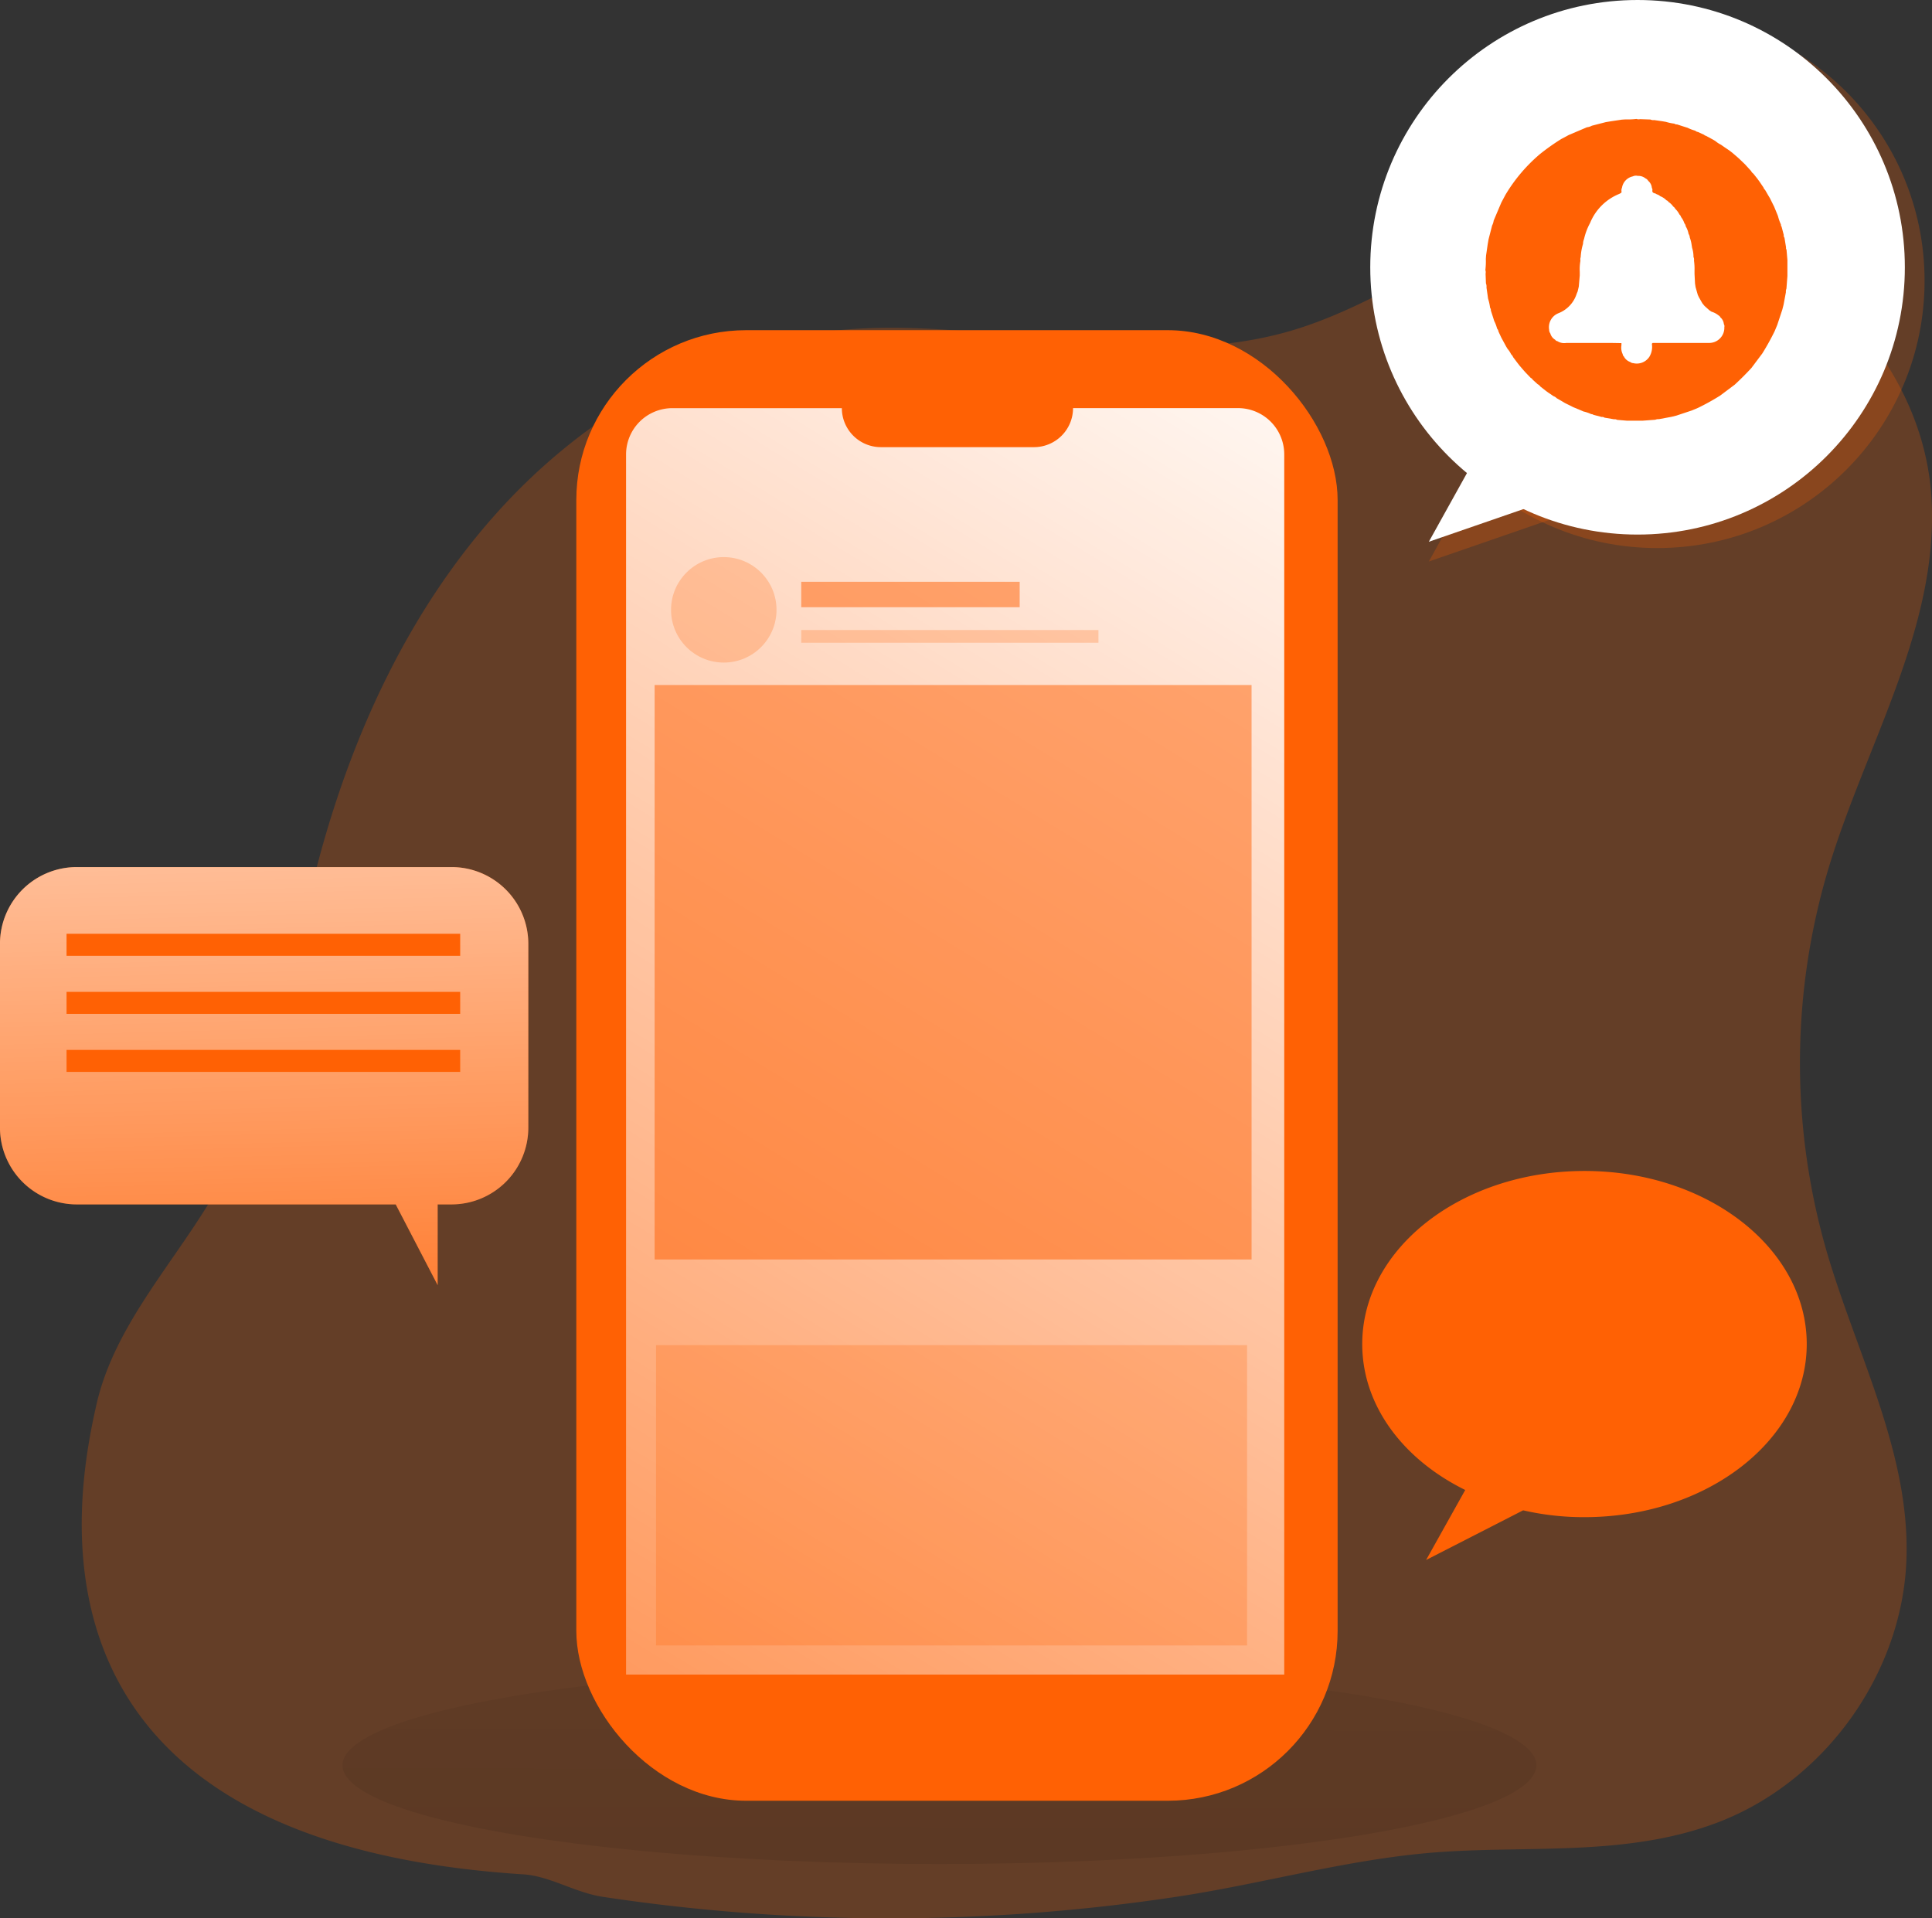
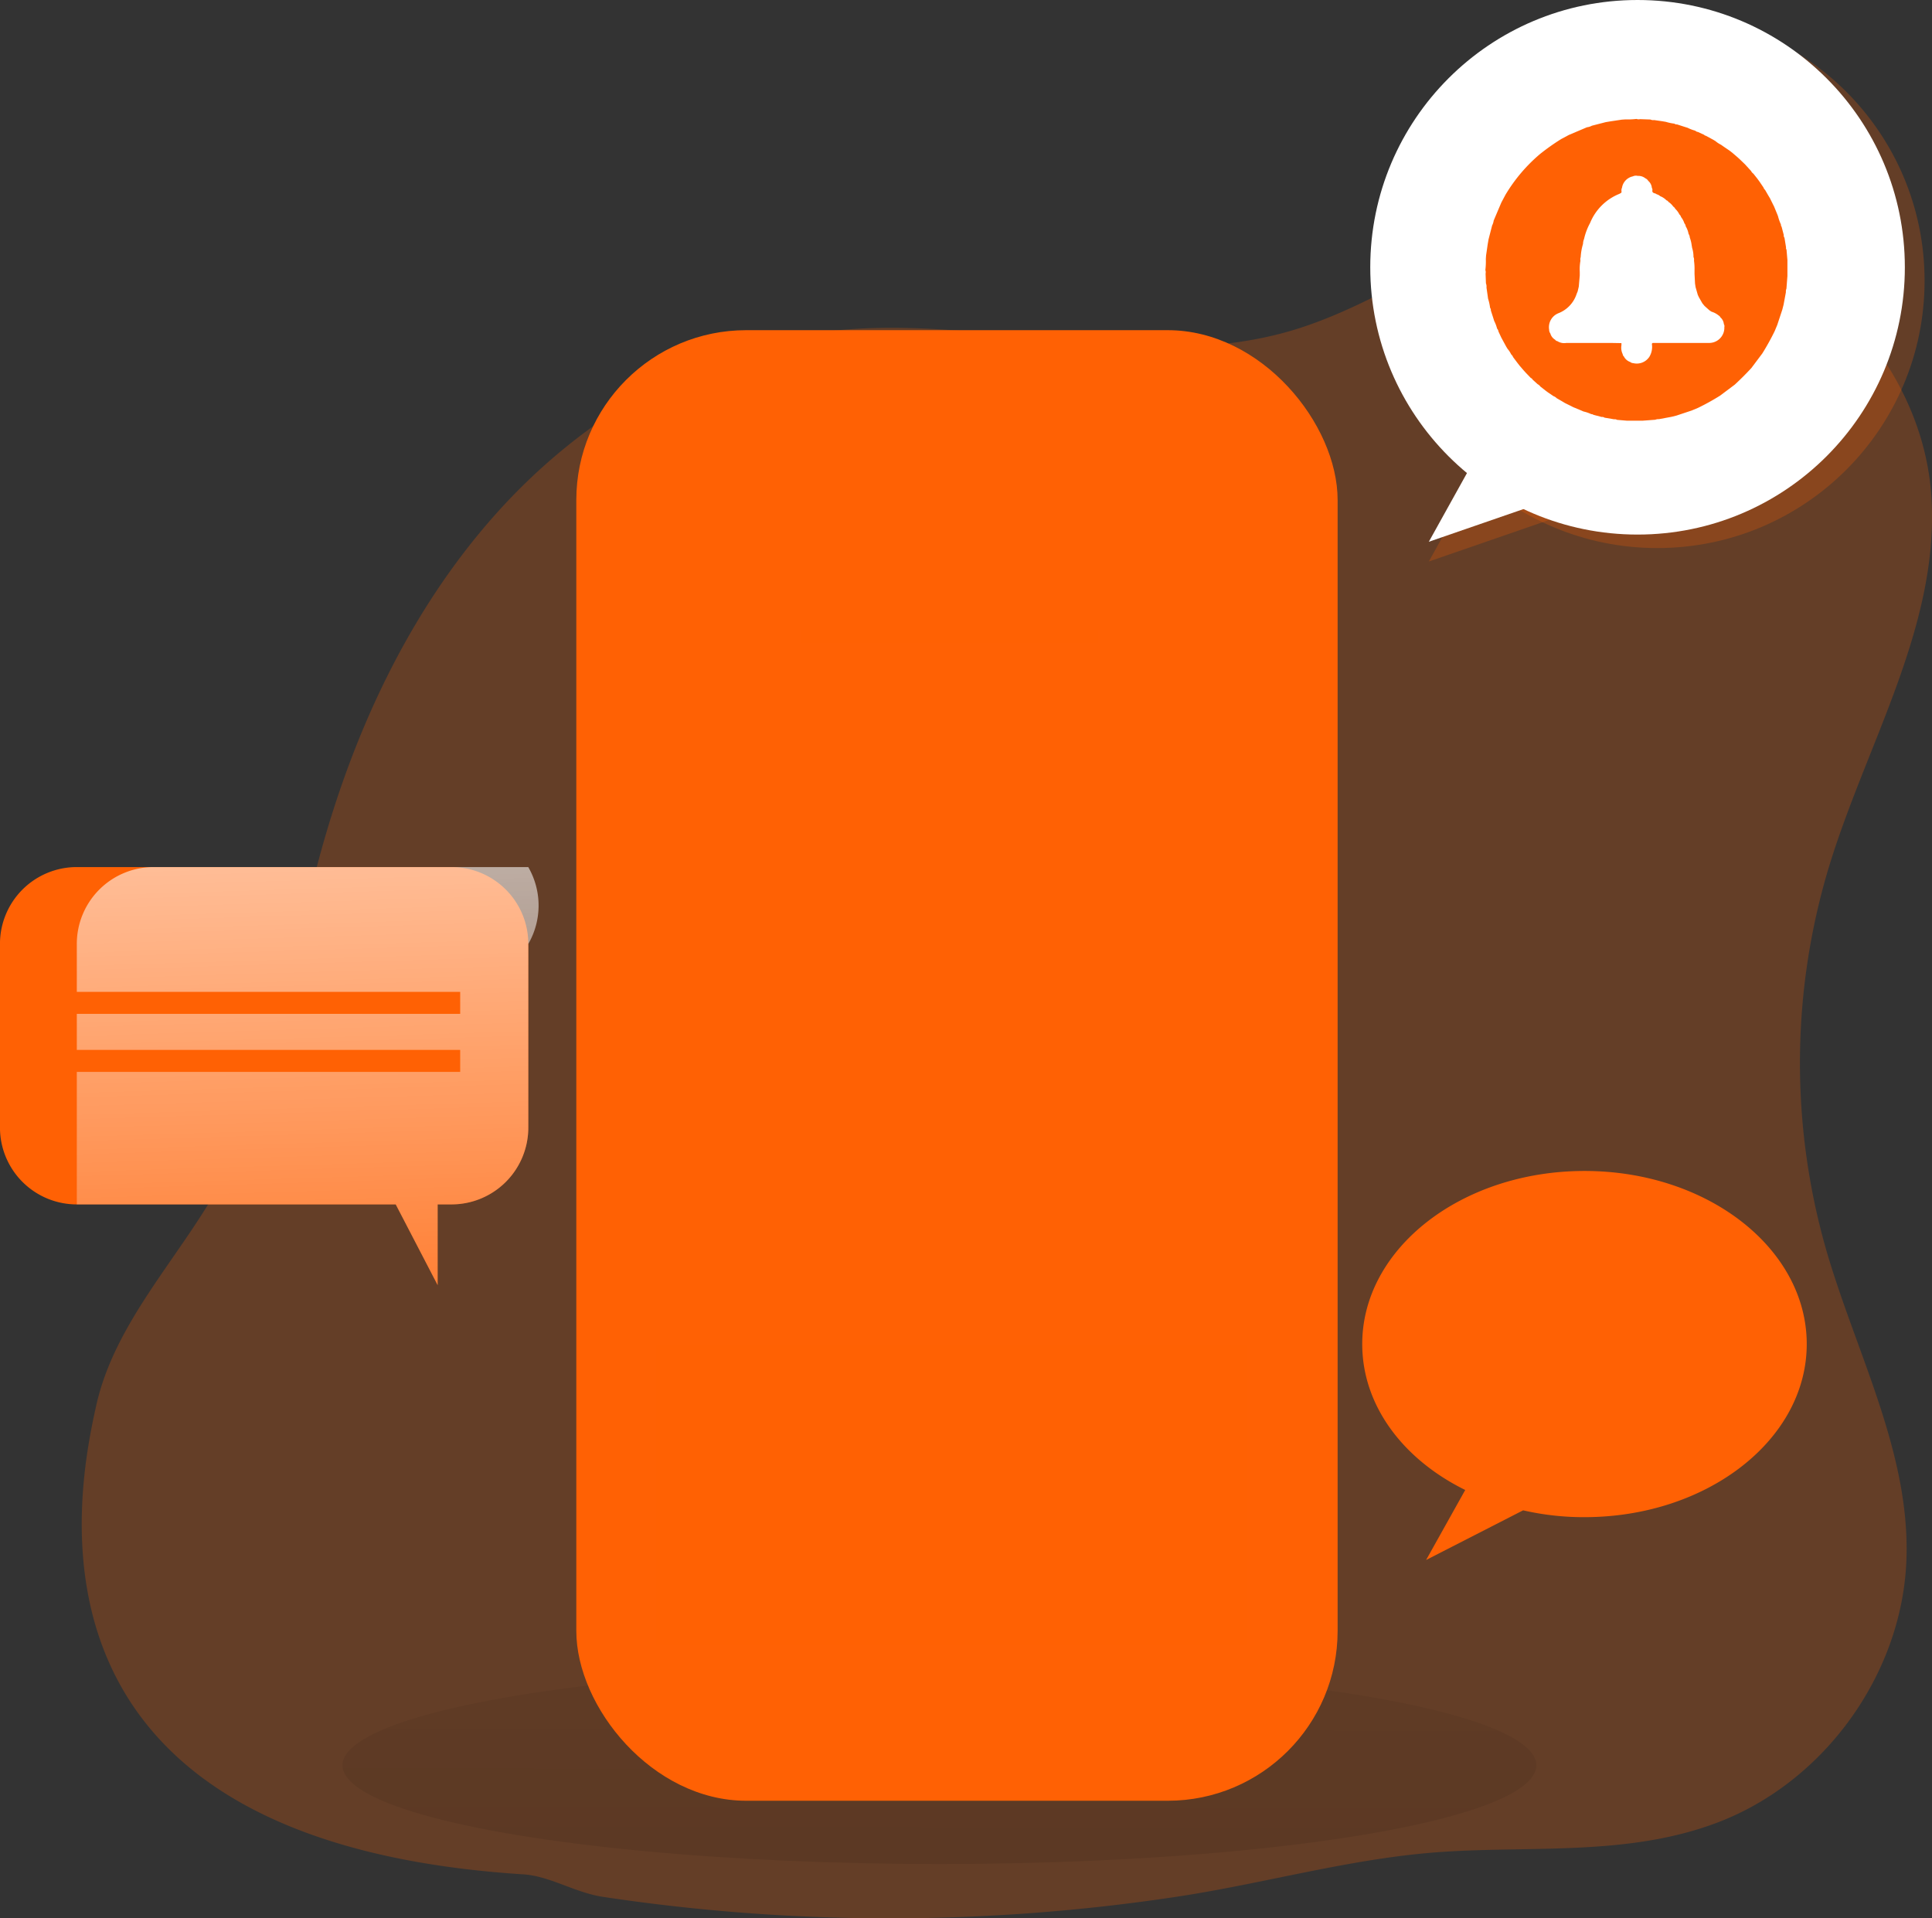
<svg xmlns="http://www.w3.org/2000/svg" xmlns:xlink="http://www.w3.org/1999/xlink" width="353.8" height="351.314" viewBox="0 0 353.8 351.314">
  <rect x="0" y="0" width="353.8" height="351.314" fill="#333333" stroke="none" />
  <defs>
    <linearGradient id="linear-gradient" x1="7.091" y1="1.326" x2="6.998" y2="-1.481" gradientUnits="objectBoundingBox">
      <stop offset="0" stop-color="#fff" stop-opacity="0" />
      <stop offset="0.95" stop-color="#fff" />
    </linearGradient>
    <linearGradient id="linear-gradient-2" x1="0.512" y1="-1.108" x2="0.309" y2="25.351" gradientUnits="objectBoundingBox">
      <stop offset="0" stop-color="#010101" stop-opacity="0" />
      <stop offset="0.95" stop-color="#010101" />
    </linearGradient>
    <linearGradient id="linear-gradient-3" x1="0.074" y1="1.855" x2="0.766" y2="-0.319" xlink:href="#linear-gradient" />
  </defs>
  <g id="Group_2978" data-name="Group 2978" transform="translate(-11570.055 5571.94)">
    <g id="social_media" transform="translate(11570.055 -5533.369)">
      <path id="Path_1147" data-name="Path 1147" d="M108.691,307.975c4.908.317,9.425,3.346,14.6,4.124a351.933,351.933,0,0,0,104.9,0c16.355-2.457,32.279-7.134,48.751-8.235,16.9-1.138,34.412.8,50.694-5.479,19.459-7.513,33.547-27.186,34.334-47.953.754-19.8-9.364-38.176-14.8-57.22a124.168,124.168,0,0,1,.5-69.361c6.784-22.577,20.168-44.085,18.912-67.613C364.815,23.309,328.828-3.23,296.716,4.7,279.9,8.849,265.788,20.473,249.16,25.318c-27.008,7.88-56.027-3.11-83.99,0-23.753,2.7-45.63,15.729-61.521,33.53S77.5,98.89,71.3,121.865c-5.466,20.288-8.091,41.746-18.365,60.088-7.527,13.428-19.068,25.059-22.441,40.085C26.544,239.646,14.812,301.966,108.691,307.975Z" transform="translate(-12.856 -3.286)" fill="#ff6104" opacity="0.24" />
      <g id="Group_2976" data-name="Group 2976" transform="translate(0 120.22)">
        <path id="Path_1148" data-name="Path 1148" d="M202.628,233.132v33.635a14.065,14.065,0,0,1-14.072,14.072h-2.529v14.788l-7.68-14.788h-58.4a14.072,14.072,0,0,1-14.072-14.072V233.132a14.065,14.065,0,0,1,14.072-14.072h68.6A14.065,14.065,0,0,1,202.628,233.132Z" transform="translate(-105.88 -219.06)" fill="#ff6104" />
-         <path id="Path_1149" data-name="Path 1149" d="M202.628,233.132v33.635a14.065,14.065,0,0,1-14.072,14.072h-2.529v14.788l-7.68-14.788h-58.4a14.072,14.072,0,0,1-14.072-14.072V233.132a14.065,14.065,0,0,1,14.072-14.072h68.6A14.065,14.065,0,0,1,202.628,233.132Z" transform="translate(-105.88 -219.06)" fill="url(#linear-gradient)" />
-         <rect id="Rectangle_623" data-name="Rectangle 623" width="72.086" height="4.027" transform="translate(12.187 12.219)" fill="#ff6104" />
+         <path id="Path_1149" data-name="Path 1149" d="M202.628,233.132v33.635a14.065,14.065,0,0,1-14.072,14.072h-2.529v14.788l-7.68-14.788h-58.4V233.132a14.065,14.065,0,0,1,14.072-14.072h68.6A14.065,14.065,0,0,1,202.628,233.132Z" transform="translate(-105.88 -219.06)" fill="url(#linear-gradient)" />
        <rect id="Rectangle_624" data-name="Rectangle 624" width="72.086" height="4.027" transform="translate(12.187 22.855)" fill="#ff6104" />
        <rect id="Rectangle_625" data-name="Rectangle 625" width="72.086" height="4.027" transform="translate(12.187 33.484)" fill="#ff6104" />
      </g>
      <ellipse id="Ellipse_237" data-name="Ellipse 237" cx="109.315" cy="18.079" rx="109.315" ry="18.079" transform="translate(62.718 266.639)" fill="url(#linear-gradient-2)" />
      <rect id="Rectangle_626" data-name="Rectangle 626" width="139.416" height="269.313" rx="31.11" transform="translate(105.538 21.896)" fill="#ff6104" />
-       <path id="Path_1150" data-name="Path 1150" d="M349.929,93.581V317.053H229.4V93.581a8.481,8.481,0,0,1,8.455-8.455h31.06a7.154,7.154,0,0,0,7.148,7.141h28.018a7.154,7.154,0,0,0,7.174-7.148h30.219A8.468,8.468,0,0,1,349.929,93.581Z" transform="translate(-114.751 -48.949)" fill="url(#linear-gradient-3)" />
      <rect id="Rectangle_627" data-name="Rectangle 627" width="108.237" height="54.992" transform="translate(120.135 207.771)" fill="#ff6104" opacity="0.24" />
      <rect id="Rectangle_628" data-name="Rectangle 628" width="109.315" height="105.202" transform="translate(119.879 86.88)" fill="#ff6104" opacity="0.51" />
-       <circle id="Ellipse_238" data-name="Ellipse 238" cx="9.657" cy="9.657" r="9.657" transform="translate(122.887 63.454)" fill="#ff6104" opacity="0.24" />
      <rect id="Rectangle_629" data-name="Rectangle 629" width="40.001" height="4.658" transform="translate(146.728 67.974)" fill="#ff6104" opacity="0.51" />
      <rect id="Rectangle_630" data-name="Rectangle 630" width="54.428" height="2.326" transform="translate(146.728 76.81)" fill="#ff6104" opacity="0.24" />
      <path id="Path_1174" data-name="Path 1174" d="M503.4,260.812c0,17.516-18.231,31.7-40.71,31.7a49.457,49.457,0,0,1-11.225-1.25l-17.769,9.094,7.165-12.821C429.512,281.947,422,272.1,422,260.812c0-17.523,18.231-31.7,40.717-31.7S503.4,243.3,503.4,260.812Z" transform="translate(-172.539 -53.239)" fill="#ff6104" />
    </g>
    <g id="Group_2977" data-name="Group 2977" transform="translate(11820.985 -5571.94)">
      <path id="Path_1196" data-name="Path 1196" d="M365.2,194.57l-9.854,17.744,24.09-8.323Z" transform="translate(-344.622 -109.483)" fill="#ff6104" opacity="0.24" />
      <circle id="Ellipse_242" data-name="Ellipse 242" cx="48.949" cy="48.949" r="48.949" transform="translate(3.613 2.47)" fill="#ff6104" opacity="0.24" />
      <circle id="Ellipse_243" data-name="Ellipse 243" cx="48.949" cy="48.949" r="48.949" fill="#fff" />
      <path id="Path_1197" data-name="Path 1197" d="M427.5,133.96a8.467,8.467,0,0,0,.539,1.531.48.48,0,0,0,.112.381l.4,1.524a.7.7,0,0,0,.131.512l.289,1.774a.486.486,0,0,0,.085.4l.164,1.9v2.95l-.177,2.286a1.438,1.438,0,0,0-.1.657l-.427,2.3-.23.893-.926,2.805-.48,1.15a45.39,45.39,0,0,1-2.253,4.066l-2.01,2.68q-1.458,1.577-3.035,3.035l-2.68,2.01a42.313,42.313,0,0,1-4.066,2.253l-1.15.48-2.805.933-.9.223-2.293.427a1.445,1.445,0,0,0-.657.105l-2.286.171h-2.95l-1.78-.151a.756.756,0,0,0-.519-.1l-1.774-.3a.7.7,0,0,0-.512-.125l-1.524-.4a.539.539,0,0,0-.381-.118,6.708,6.708,0,0,0-1.419-.486l-.512-.223-1.393-.578-.388-.2-1.117-.552-.545-.328-.979-.565a1.314,1.314,0,0,0-.552-.355l-.966-.657c-.184-.131-.368-.263-.545-.4l-.92-.723a1.314,1.314,0,0,0-.486-.42l-.933-.847a.545.545,0,0,0-.315-.289l-.953-.992-.361-.4-.762-.887-.394-.506L379,159.784a1.451,1.451,0,0,0-.374-.532,4.322,4.322,0,0,0-.657-1l-.236-.388-.742-1.366-.158-.289-.532-1.143a.874.874,0,0,0-.243-.512,6.736,6.736,0,0,0-.532-1.406l-.164-.526-.447-1.393a.776.776,0,0,0-.145-.506,8.939,8.939,0,0,0-.368-1.662l-.072-.526-.217-1.511a1.61,1.61,0,0,0-.1-.769l-.066-1.78a1.222,1.222,0,0,0-.039-.657,13.081,13.081,0,0,0,.085-2.03l.046-.657c.1-.657.2-1.366.3-2.056.053-.289.1-.578.151-.874l.657-2.549a2.628,2.628,0,0,0,.282-.887c.473-1.11.939-2.22,1.412-3.324l.749-1.406a29.7,29.7,0,0,1,6.313-7.45,40.3,40.3,0,0,1,3.889-2.753l1.4-.749,3.324-1.412a2.372,2.372,0,0,0,.893-.282l2.549-.657.874-.145,2.056-.309.657-.046a13.138,13.138,0,0,0,2.03-.085,1.215,1.215,0,0,0,.657.039l1.905.066a1.091,1.091,0,0,0,.657.1l1.511.217.657.112a8.922,8.922,0,0,0,1.55.328.762.762,0,0,0,.506.145l1.386.447.532.164a7.227,7.227,0,0,0,1.4.532.952.952,0,0,0,.519.243l1.137.526c.066.118.184.131.3.164l1.366.742.388.236a4.71,4.71,0,0,0,1,.657l.532.374,1.064.723.506.394.887.762.4.361.992.953.289.315.854.933a1.235,1.235,0,0,0,.414.486l.729.92.394.539.736,1.084a.939.939,0,0,0,.289.44l.565.979.328.545.552,1.117.2.394.572,1.393ZM398.953,128.7a1.15,1.15,0,0,0-.105.769c0,.276-.25.282-.4.4a9.67,9.67,0,0,0-5.367,5.341,11.221,11.221,0,0,0-1.1,2.923,2.444,2.444,0,0,0-.19.893,10.511,10.511,0,0,0-.427,2.431,1.261,1.261,0,0,0-.046.657,8.824,8.824,0,0,0-.125,2.037v.657l-.177,2.043-.21.893c-.066.151-.131.309-.191.466a5.65,5.65,0,0,1-3.337,3.521,2.753,2.753,0,0,0-1.688,3.029,1.051,1.051,0,0,0,.21.657,1.931,1.931,0,0,0,.893,1.169.526.526,0,0,0,.388.25,2.345,2.345,0,0,0,1.662.335h8.179l1.905.033v.374a2.72,2.72,0,0,0,.236,1.656.519.519,0,0,0,.2.394,2.063,2.063,0,0,0,1.189,1.038.828.828,0,0,0,.519.2,2.759,2.759,0,0,0,2.976-1.169,3.508,3.508,0,0,0,.447-2.378l.151-.151h10.215a2.779,2.779,0,0,0,2.91-2.91.657.657,0,0,0-.085-.526,1.905,1.905,0,0,0-.657-1.268.512.512,0,0,0-.256-.289,3.817,3.817,0,0,0-1.353-.729l-.388-.256-.887-.795-.4-.486-.657-1.156-.184-.407-.4-1.4-.1-.657-.092-1.767v-.657a10.749,10.749,0,0,0-.1-1.78,1.077,1.077,0,0,0-.092-.657,5.327,5.327,0,0,0-.25-1.669l-.085-.519a6.623,6.623,0,0,0-.342-1.38,1.314,1.314,0,0,0-.223-.657,4.105,4.105,0,0,0-.526-1.4.9.9,0,0,0-.236-.532,3.66,3.66,0,0,0-.611-1.15.953.953,0,0,0-.3-.48,3.685,3.685,0,0,0-.762-1.031.972.972,0,0,0-.368-.414,3.284,3.284,0,0,0-.893-.867.565.565,0,0,0-.348-.276,3.284,3.284,0,0,0-1.15-.762,1.5,1.5,0,0,0-.657-.348c-.23-.256-.795-.105-.788-.657a.617.617,0,0,0-.085-.512,1.886,1.886,0,0,0-.657-1.281,1.156,1.156,0,0,0-.532-.473,2.023,2.023,0,0,0-1.393-.44,1.314,1.314,0,0,0-.9.085,2.536,2.536,0,0,0-1.977,2.043Z" transform="translate(-352.828 -94.366)" fill="#ff6104" />
      <path id="Path_1198" data-name="Path 1198" d="M365.2,189.07l-9.854,17.744,24.09-8.323Z" transform="translate(-344.622 -107.596)" fill="#fff" />
    </g>
  </g>
</svg>